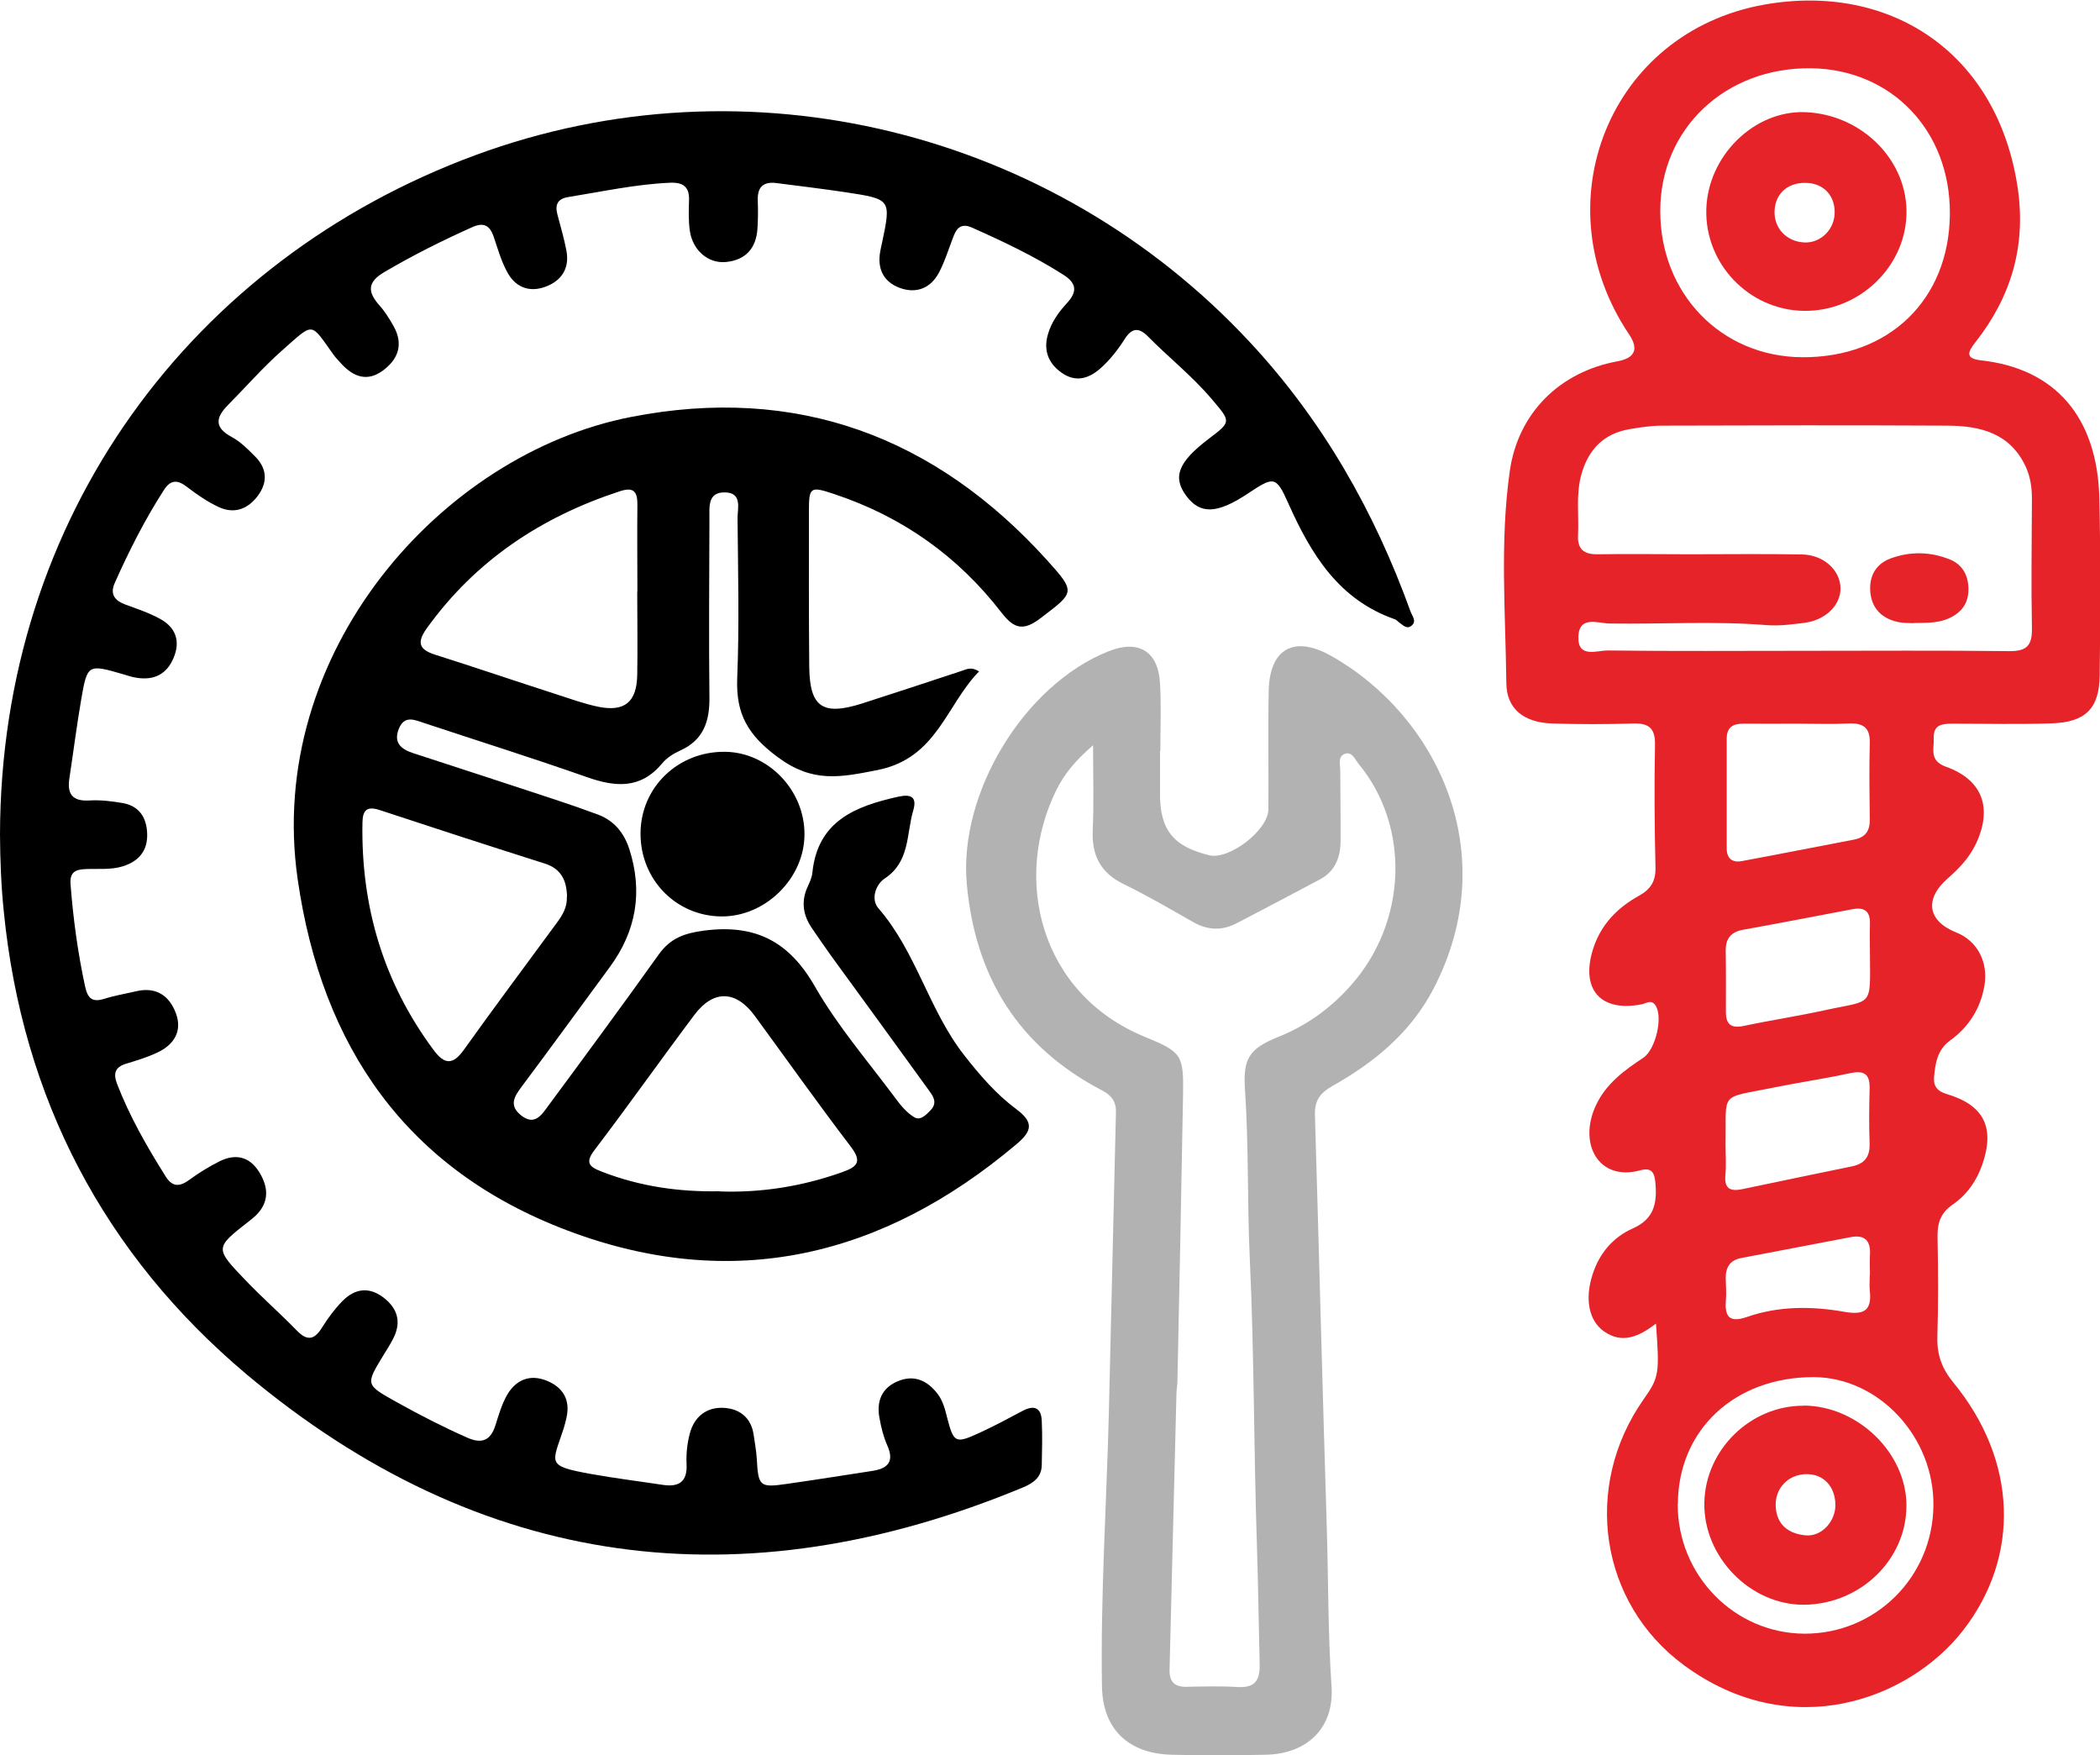
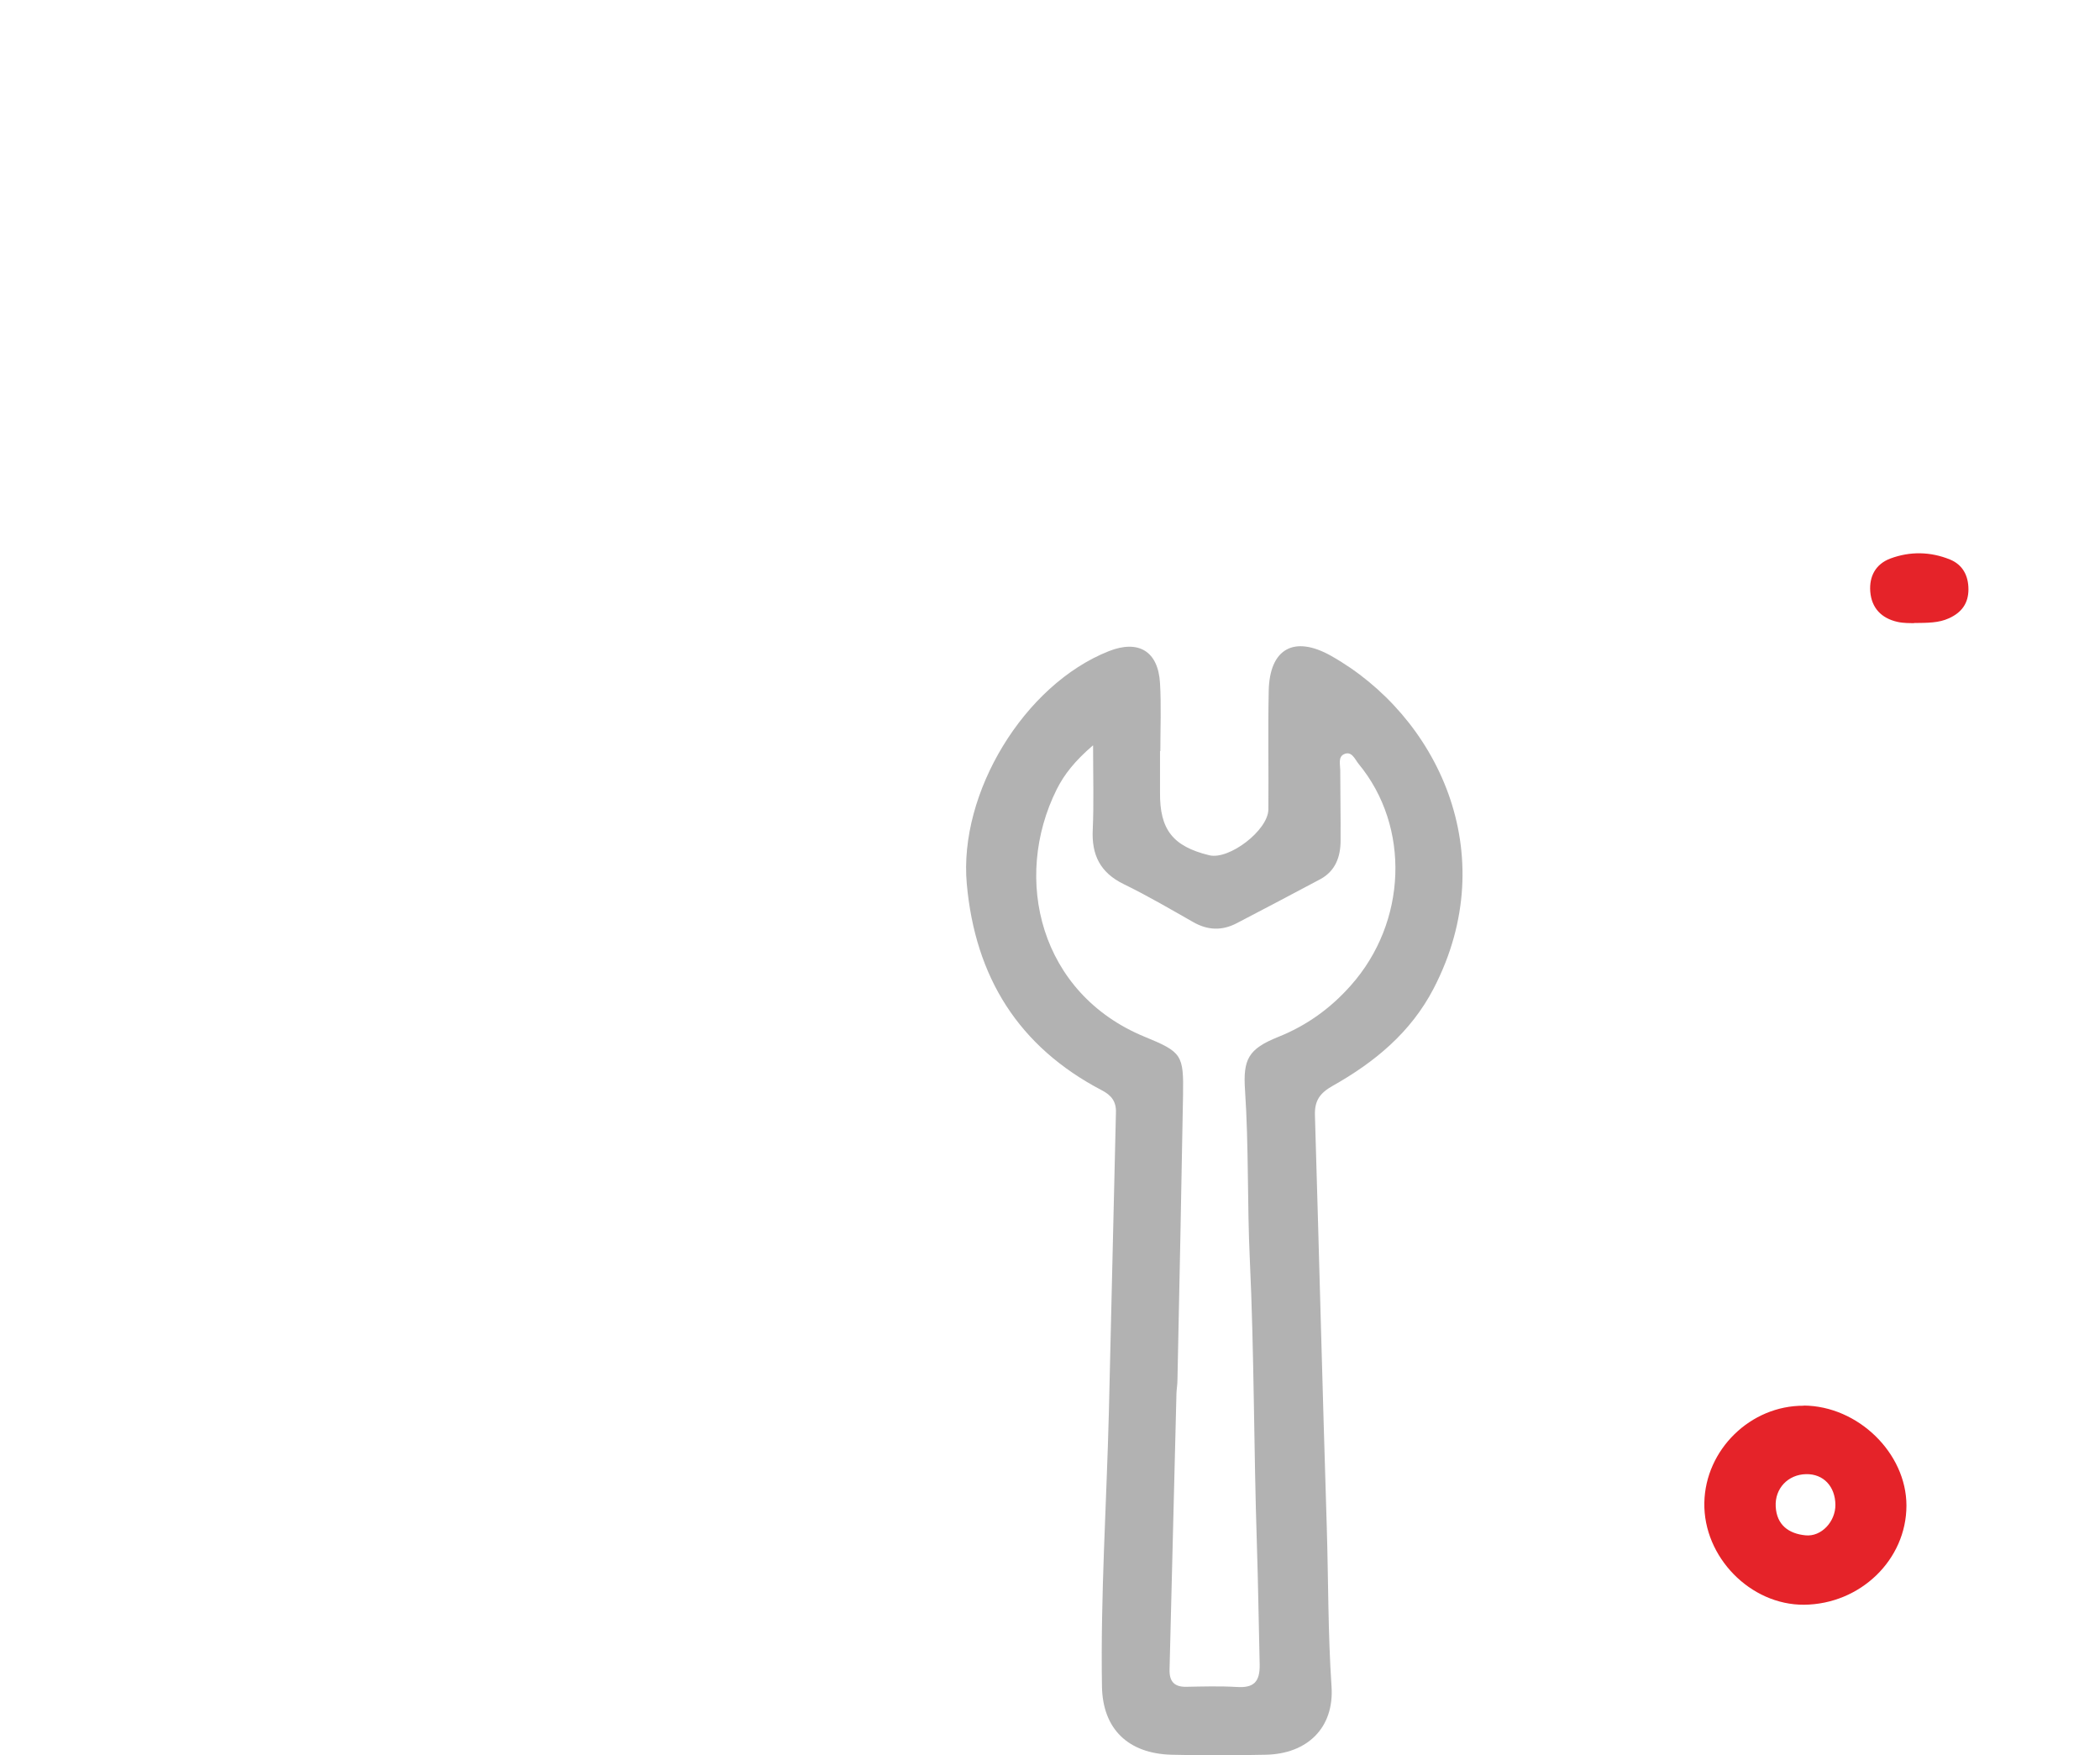
<svg xmlns="http://www.w3.org/2000/svg" id="Layer_1" data-name="Layer 1" viewBox="0 0 127.7 106.73">
  <defs>
    <style>      .cls-1 {        fill: #b2b2b2;      }      .cls-2 {        fill: #e52329;      }    </style>
  </defs>
-   <path class="cls-2" d="m100.7,80.48c-1.05.79-2.05,1.25-3.16.47-.93-.65-1.17-1.96-.71-3.42.41-1.31,1.24-2.3,2.46-2.84,1.26-.56,1.48-1.48,1.38-2.7-.05-.65-.19-1.04-.94-.83-2.52.68-3.78-1.62-2.68-3.96.61-1.31,1.72-2.12,2.87-2.88.76-.5,1.22-2.48.75-3.19-.25-.38-.55-.13-.83-.07-2.5.5-3.74-.9-2.97-3.35.47-1.49,1.48-2.52,2.8-3.25.7-.39,1.01-.87,1-1.69-.06-2.49-.08-4.98-.03-7.47.02-1-.35-1.34-1.32-1.31-1.64.05-3.29.05-4.93,0-1.72-.06-2.77-.88-2.79-2.44-.05-4.31-.4-8.63.21-12.91.5-3.53,3.04-6.03,6.54-6.67q1.61-.3.72-1.63c-5.36-7.96-1.21-18.39,8.22-20.06,7.62-1.35,14.2,2.9,15.41,11.18.51,3.52-.41,6.59-2.57,9.34-.45.57-.67,1,.33,1.11,4.49.49,7.08,3.42,7.2,8.39.08,3.6.07,7.2.02,10.8-.03,1.99-.88,2.81-2.9,2.88-2,.07-4,.02-6,.02-.61,0-1.22.02-1.19.86.03.66-.29,1.38.72,1.75,2.23.79,2.86,2.48,1.87,4.64-.4.87-1.03,1.54-1.74,2.16-1.44,1.26-1.22,2.59.51,3.28,1.29.51,1.97,1.81,1.72,3.25-.24,1.38-.95,2.5-2.07,3.31-.79.57-.91,1.37-.99,2.22-.05.58.2.88.77,1.05,2.27.67,2.94,2.04,2.16,4.29-.35,1-.94,1.84-1.8,2.43-.71.49-.93,1.09-.92,1.92.04,2.04.05,4.09-.01,6.13-.03,1.09.28,1.93.98,2.78,3.87,4.71,4.1,10.56.56,15.09-3.28,4.18-10.44,6.88-16.96,2.08-5.11-3.77-6.18-10.83-2.45-16.15.95-1.35.98-1.56.76-4.59Zm8.95-40.91c4.18,0,8.36-.03,12.54.02,1.05.01,1.39-.34,1.37-1.39-.05-2.62-.01-5.25,0-7.87,0-.68-.09-1.32-.37-1.94-.95-2.06-2.77-2.5-4.76-2.51-5.78-.03-11.56-.02-17.34,0-.66,0-1.33.1-1.98.21-1.57.26-2.51,1.22-2.94,2.73-.35,1.22-.15,2.47-.21,3.71-.05.86.36,1.19,1.2,1.17,1.87-.03,3.73,0,5.6,0,2.27,0,4.53-.03,6.8.01,1.34.02,2.35.96,2.36,2.06.01,1.03-.92,1.94-2.2,2.1-.75.09-1.51.2-2.26.14-3.2-.26-6.4-.05-9.59-.1-.68-.01-1.84-.5-1.89.79-.05,1.35,1.13.84,1.81.85,3.96.05,7.91.02,11.87.02Zm8.92-26.56c.04-5.05-3.54-8.8-8.45-8.86-5.2-.06-9.15,3.67-9.16,8.65-.02,5.04,3.69,8.88,8.61,8.92,5.3.04,8.96-3.5,9-8.7Zm-16.55,78.43c-.01,4.34,3.44,7.87,7.71,7.89,4.31.01,7.79-3.43,7.84-7.78.05-4.19-3.33-7.81-7.29-7.82-4.8,0-8.23,3.21-8.25,7.71Zm7.32-47.44c-1.11,0-2.22.01-3.33,0-.64,0-1.01.22-1.01.92,0,2.22,0,4.44,0,6.66,0,.64.36.89.95.77,2.27-.42,4.53-.87,6.79-1.3.68-.13.97-.52.96-1.21-.02-1.55-.04-3.11,0-4.66.03-.96-.42-1.23-1.3-1.19-1.02.05-2.04.01-3.06.01Zm4.37,14.05c0-.62-.02-1.24,0-1.86.03-.77-.32-1.05-1.06-.91-2.22.42-4.43.85-6.65,1.25-.73.13-1.07.53-1.06,1.27.02,1.24.01,2.48.01,3.72,0,.75.3,1.02,1.08.86,1.64-.35,3.31-.6,4.95-.96,2.92-.64,2.75-.13,2.73-3.37Zm-8.78,11.54c0,.62.05,1.25-.01,1.86-.08.85.33,1,1.04.85,2.21-.46,4.42-.93,6.64-1.38.79-.16,1.11-.58,1.09-1.39-.04-1.11-.03-2.22,0-3.33.03-.95-.38-1.13-1.24-.94-1.51.33-3.05.55-4.57.86-3.39.69-2.89.19-2.95,3.45Zm8.78,7.93h0c0-.4-.02-.8,0-1.2.06-.87-.3-1.27-1.18-1.1-2.22.42-4.44.85-6.65,1.27-.69.13-.95.58-.94,1.24.01.44.05.89.01,1.33-.08,1.01.22,1.38,1.29,1.01,1.93-.67,3.94-.66,5.91-.31,1.2.21,1.69-.07,1.55-1.3-.03-.31,0-.62,0-.93Z" />
-   <path d="m0,50.77C.03,31.36,11.71,15.79,28.89,9.44c16.62-6.14,35.18-1.46,47.11,11.36,4.44,4.77,7.57,10.28,9.77,16.37.1.28.38.58.09.85-.31.29-.56-.03-.81-.2-.07-.05-.13-.13-.21-.16-3.43-1.19-5.11-3.95-6.5-7.06-.75-1.69-.89-1.63-2.46-.59-1.87,1.24-2.9,1.28-3.75.13-.84-1.14-.48-2.05,1.36-3.45,1.4-1.06,1.37-1.04.2-2.42-1.18-1.4-2.62-2.53-3.9-3.83-.55-.55-.97-.49-1.38.15-.43.67-.92,1.31-1.53,1.84-.72.62-1.5.81-2.31.24-.81-.56-1.13-1.35-.85-2.33.21-.75.66-1.37,1.17-1.92.63-.69.58-1.2-.22-1.71-1.77-1.13-3.65-2.02-5.56-2.87-.61-.27-.91-.03-1.12.51-.29.74-.52,1.52-.89,2.22-.5.95-1.37,1.3-2.37.94-1.01-.37-1.4-1.17-1.2-2.24.03-.17.07-.35.11-.52.55-2.63.55-2.64-2.21-3.06-1.4-.21-2.82-.38-4.22-.56-.79-.1-1.16.24-1.13,1.05.02.58.02,1.16-.02,1.73-.08,1.19-.72,1.9-1.91,2.02-1.08.11-2.03-.71-2.2-1.89-.09-.61-.07-1.24-.05-1.86.03-.81-.35-1.1-1.14-1.07-2.1.09-4.14.54-6.2.87-.64.1-.82.45-.67,1.04.19.73.41,1.46.55,2.2.21,1.07-.27,1.84-1.26,2.21-1.02.38-1.87.02-2.36-.93-.35-.66-.56-1.4-.8-2.11-.24-.7-.62-.89-1.32-.57-1.83.82-3.61,1.71-5.34,2.73-1,.59-1.03,1.17-.31,1.99.35.39.64.85.9,1.32.59,1.08.27,1.99-.68,2.68-.93.68-1.76.38-2.48-.39-.18-.19-.37-.39-.52-.6-1.43-1.99-1.15-1.97-3.13-.23-1.16,1.03-2.19,2.21-3.28,3.31-.74.75-.85,1.36.23,1.94.54.29.99.75,1.43,1.19.73.74.77,1.58.14,2.41-.61.8-1.43,1.09-2.36.66-.68-.32-1.31-.75-1.91-1.21-.58-.45-1-.48-1.42.17-1.16,1.8-2.12,3.7-2.99,5.65-.31.69,0,1.08.65,1.32.71.26,1.43.5,2.09.86.95.51,1.27,1.34.84,2.37-.41,1-1.19,1.39-2.25,1.22-.26-.04-.52-.12-.77-.2-2.21-.64-2.23-.65-2.61,1.57-.27,1.57-.47,3.16-.71,4.74-.15.97.19,1.41,1.22,1.35.66-.04,1.33.04,1.98.15,1.04.17,1.5.88,1.53,1.88.03,1.02-.5,1.66-1.47,1.97-.74.23-1.5.14-2.25.17-.62.02-1,.17-.94.93.16,2.08.44,4.15.88,6.19.16.74.43,1,1.17.77.63-.2,1.3-.31,1.94-.46,1.22-.29,2.03.28,2.42,1.35.4,1.09-.13,1.91-1.14,2.38-.6.28-1.24.48-1.88.67-.66.2-.81.57-.57,1.21.77,2,1.83,3.85,2.97,5.66.41.65.86.62,1.44.19.57-.42,1.18-.79,1.81-1.11.97-.49,1.83-.32,2.43.64.57.92.63,1.84-.22,2.66-.13.12-.27.23-.41.34-2.06,1.61-2.08,1.62-.22,3.56,1.01,1.06,2.12,2.03,3.14,3.08.66.68,1.09.54,1.55-.21.35-.56.76-1.11,1.22-1.58.75-.76,1.61-.9,2.51-.21.85.66,1.09,1.48.59,2.47-.18.36-.4.7-.61,1.04-1.09,1.79-1.09,1.78.81,2.84,1.4.78,2.82,1.51,4.29,2.16.9.4,1.43.17,1.72-.76.2-.63.39-1.29.72-1.86.54-.91,1.39-1.25,2.4-.84.98.4,1.44,1.15,1.2,2.24-.05.22-.1.43-.17.65-.7,2.16-1.11,2.28,1.66,2.78,1.44.26,2.9.44,4.35.66,1,.15,1.52-.18,1.46-1.28-.03-.61.04-1.25.2-1.85.27-1.02,1.03-1.61,2.06-1.55.95.05,1.67.58,1.82,1.64.07.48.16.97.19,1.45.09,1.67.18,1.77,1.78,1.54,1.76-.25,3.51-.53,5.27-.8.95-.15,1.32-.59.88-1.56-.23-.52-.37-1.1-.47-1.66-.18-.97.11-1.79,1.07-2.21,1-.44,1.82-.09,2.46.74.33.43.46.95.59,1.47.4,1.53.5,1.58,1.98.9.89-.41,1.75-.87,2.61-1.33.71-.37,1.13-.19,1.16.62.04.89.02,1.78,0,2.67-.01.72-.47,1.08-1.1,1.35-17.13,7.12-33.04,5.06-47.27-6.87C6.33,76.26,1.36,66.78.23,55.42c-.16-1.55-.22-3.1-.23-4.66Z" />
-   <path d="m59.55,40.81c-2.03,2.06-2.56,5.29-6.19,6.01-2.28.45-3.94.79-6.06-.78-1.84-1.36-2.55-2.64-2.47-4.79.13-3.24.05-6.49.02-9.74,0-.6.29-1.53-.72-1.57-1.14-.05-.98.92-.99,1.65-.01,3.6-.04,7.2,0,10.8.02,1.47-.36,2.61-1.79,3.25-.4.18-.81.44-1.08.77-1.31,1.58-2.85,1.45-4.58.84-3.27-1.15-6.58-2.19-9.87-3.28-.6-.2-1.23-.51-1.57.35-.33.83.13,1.23.87,1.47,2.92.95,5.83,1.9,8.74,2.86.84.28,1.68.57,2.51.88.98.37,1.58,1.11,1.9,2.1q1.24,3.87-1.19,7.17c-1.79,2.43-3.57,4.88-5.38,7.3-.44.59-.75,1.12-.02,1.71.81.65,1.24,0,1.62-.52,2.27-3.07,4.54-6.15,6.76-9.26.71-.99,1.55-1.29,2.77-1.45,3.11-.4,5.16.66,6.73,3.41,1.38,2.41,3.24,4.56,4.91,6.81.31.42.67.85,1.11,1.12.39.25.75-.15,1.02-.43.46-.49.09-.91-.19-1.3-1.95-2.7-3.92-5.4-5.88-8.09-.39-.54-.76-1.09-1.14-1.64-.55-.79-.69-1.62-.29-2.52.13-.28.27-.58.3-.88.32-3.15,2.62-4.04,5.22-4.62.78-.17,1.16.01.91.85-.42,1.44-.19,3.11-1.74,4.13-.53.35-.86,1.25-.37,1.81,2.31,2.66,3.07,6.21,5.23,8.95.94,1.2,1.93,2.35,3.14,3.25,1.1.81.96,1.35.03,2.13-8.13,6.87-17.27,9.06-27.33,5.25-9.75-3.69-14.92-11.13-16.39-21.36-1.97-13.72,8.71-25.85,20.28-28.1,10.04-1.96,18.49,1.18,25.31,8.73,1.76,1.95,1.64,1.94-.42,3.51-1.03.78-1.59.66-2.36-.33-2.65-3.44-6.05-5.85-10.18-7.22-1.46-.49-1.54-.43-1.54,1.04,0,3.16-.01,6.31.02,9.47.03,2.44.81,2.98,3.19,2.23,2.03-.65,4.05-1.32,6.08-1.99.29-.09.57-.28,1.06.04Zm-25.07,13.71c-.02-.97-.34-1.7-1.37-2.02-3.34-1.06-6.67-2.14-10-3.24-.78-.26-1.06-.03-1.07.77-.09,5.1,1.28,9.72,4.34,13.83.65.87,1.16.9,1.82-.02,1.86-2.6,3.77-5.16,5.66-7.73.35-.47.64-.96.61-1.58Zm9.28,17.92c2.56.09,5.03-.31,7.45-1.17.93-.33,1.23-.63.52-1.56-1.99-2.61-3.89-5.29-5.83-7.94-1.14-1.56-2.51-1.61-3.67-.07-2.05,2.73-4.02,5.52-6.09,8.24-.61.8-.24,1.03.46,1.3,2.31.9,4.71,1.24,7.17,1.19Zm-5-36.45s0,0,0,0c0-1.78-.02-3.56,0-5.34,0-.78-.25-1.04-1.04-.79-4.79,1.56-8.79,4.21-11.76,8.33-.62.87-.5,1.3.51,1.62,2.46.78,4.9,1.61,7.35,2.4.84.27,1.69.58,2.55.76,1.61.33,2.35-.28,2.38-1.93.03-1.69,0-3.38,0-5.07Z" />
  <path class="cls-1" d="m70.54,45.66c0,.84,0,1.69,0,2.53-.02,2.25.78,3.27,2.99,3.81,1.21.3,3.59-1.52,3.6-2.79.02-2.4-.03-4.8.02-7.2.05-2.58,1.55-3.4,3.8-2.13,6.42,3.62,10.5,11.99,6.23,20.22-1.39,2.68-3.6,4.49-6.14,5.92-.76.43-1.1.88-1.08,1.76.25,8.35.46,16.7.72,25.04.1,3.24.07,6.48.29,9.72.17,2.52-1.48,4.1-4,4.15-1.91.04-3.82.05-5.73,0-2.63-.07-4.19-1.56-4.23-4.16-.09-5.56.28-11.1.42-16.65.15-6.08.28-12.17.43-18.25.02-.66-.28-1.04-.86-1.34-5.07-2.65-7.7-6.89-8.21-12.55-.5-5.52,3.48-12.11,8.64-14.15,1.8-.71,3,0,3.11,1.95.08,1.37.02,2.75.02,4.13,0,0,0,0-.01,0Zm-4.09-.33c-1.1.95-1.73,1.75-2.19,2.66-2.72,5.45-1.02,12.42,5.33,15.04,2.29.94,2.39,1.1,2.35,3.56-.1,5.78-.22,11.55-.34,17.32,0,.27-.05.53-.06.8-.14,5.6-.28,11.19-.42,16.79-.02.72.27,1.07,1.01,1.06,1.02-.02,2.05-.05,3.07.01,1.03.07,1.42-.3,1.4-1.36-.06-2.44-.09-4.88-.17-7.33-.19-5.77-.16-11.55-.43-17.32-.16-3.42-.06-6.84-.29-10.26-.13-1.9.2-2.52,2.01-3.25,1.73-.69,3.19-1.74,4.42-3.13,3.42-3.84,3.64-9.64.48-13.47-.23-.28-.42-.82-.9-.59-.36.17-.22.64-.22.98,0,1.42.03,2.84.02,4.27,0,.98-.31,1.85-1.24,2.35-1.69.9-3.38,1.79-5.07,2.67-.9.47-1.77.44-2.66-.07-1.39-.79-2.77-1.6-4.21-2.3-1.44-.7-1.97-1.78-1.89-3.33.07-1.58.02-3.17.02-5.1Z" />
-   <path d="m38.95,50.67c.01-2.8,2.28-4.99,5.14-4.96,2.62.03,4.84,2.33,4.83,5.02,0,2.67-2.38,5.01-5.05,4.99-2.76-.02-4.93-2.24-4.92-5.05Z" />
  <path class="cls-2" d="m116.38,37.89c-.2-.01-.61.01-1-.08-.97-.22-1.57-.84-1.65-1.84-.07-.92.32-1.67,1.22-2.01,1.21-.45,2.45-.42,3.63.06.76.31,1.12.97,1.12,1.81,0,.85-.41,1.41-1.18,1.76-.63.29-1.29.28-2.15.29Z" />
-   <path class="cls-2" d="m103.76,12.74c.08-3.26,2.91-6.04,6.02-5.92,3.48.14,6.27,2.98,6.15,6.27-.12,3.24-2.97,5.88-6.28,5.81-3.31-.07-5.98-2.86-5.89-6.17Zm7.8.31c.07-1.05-.57-1.83-1.57-1.92-1.19-.11-2.04.58-2.08,1.7-.04,1.04.72,1.85,1.79,1.91.95.06,1.79-.71,1.86-1.69Z" />
  <path class="cls-2" d="m109.68,85.46c3.3.02,6.25,2.89,6.25,6.08,0,3.29-2.8,6-6.23,6.03-3.26.02-6.12-2.9-6.06-6.2.06-3.23,2.81-5.92,6.05-5.9Zm1.93,6.04c-.01-1.13-.73-1.89-1.78-1.87-1.1.02-1.91.87-1.85,1.97.06,1.13.8,1.65,1.81,1.75.97.1,1.83-.84,1.82-1.86Z" />
</svg>